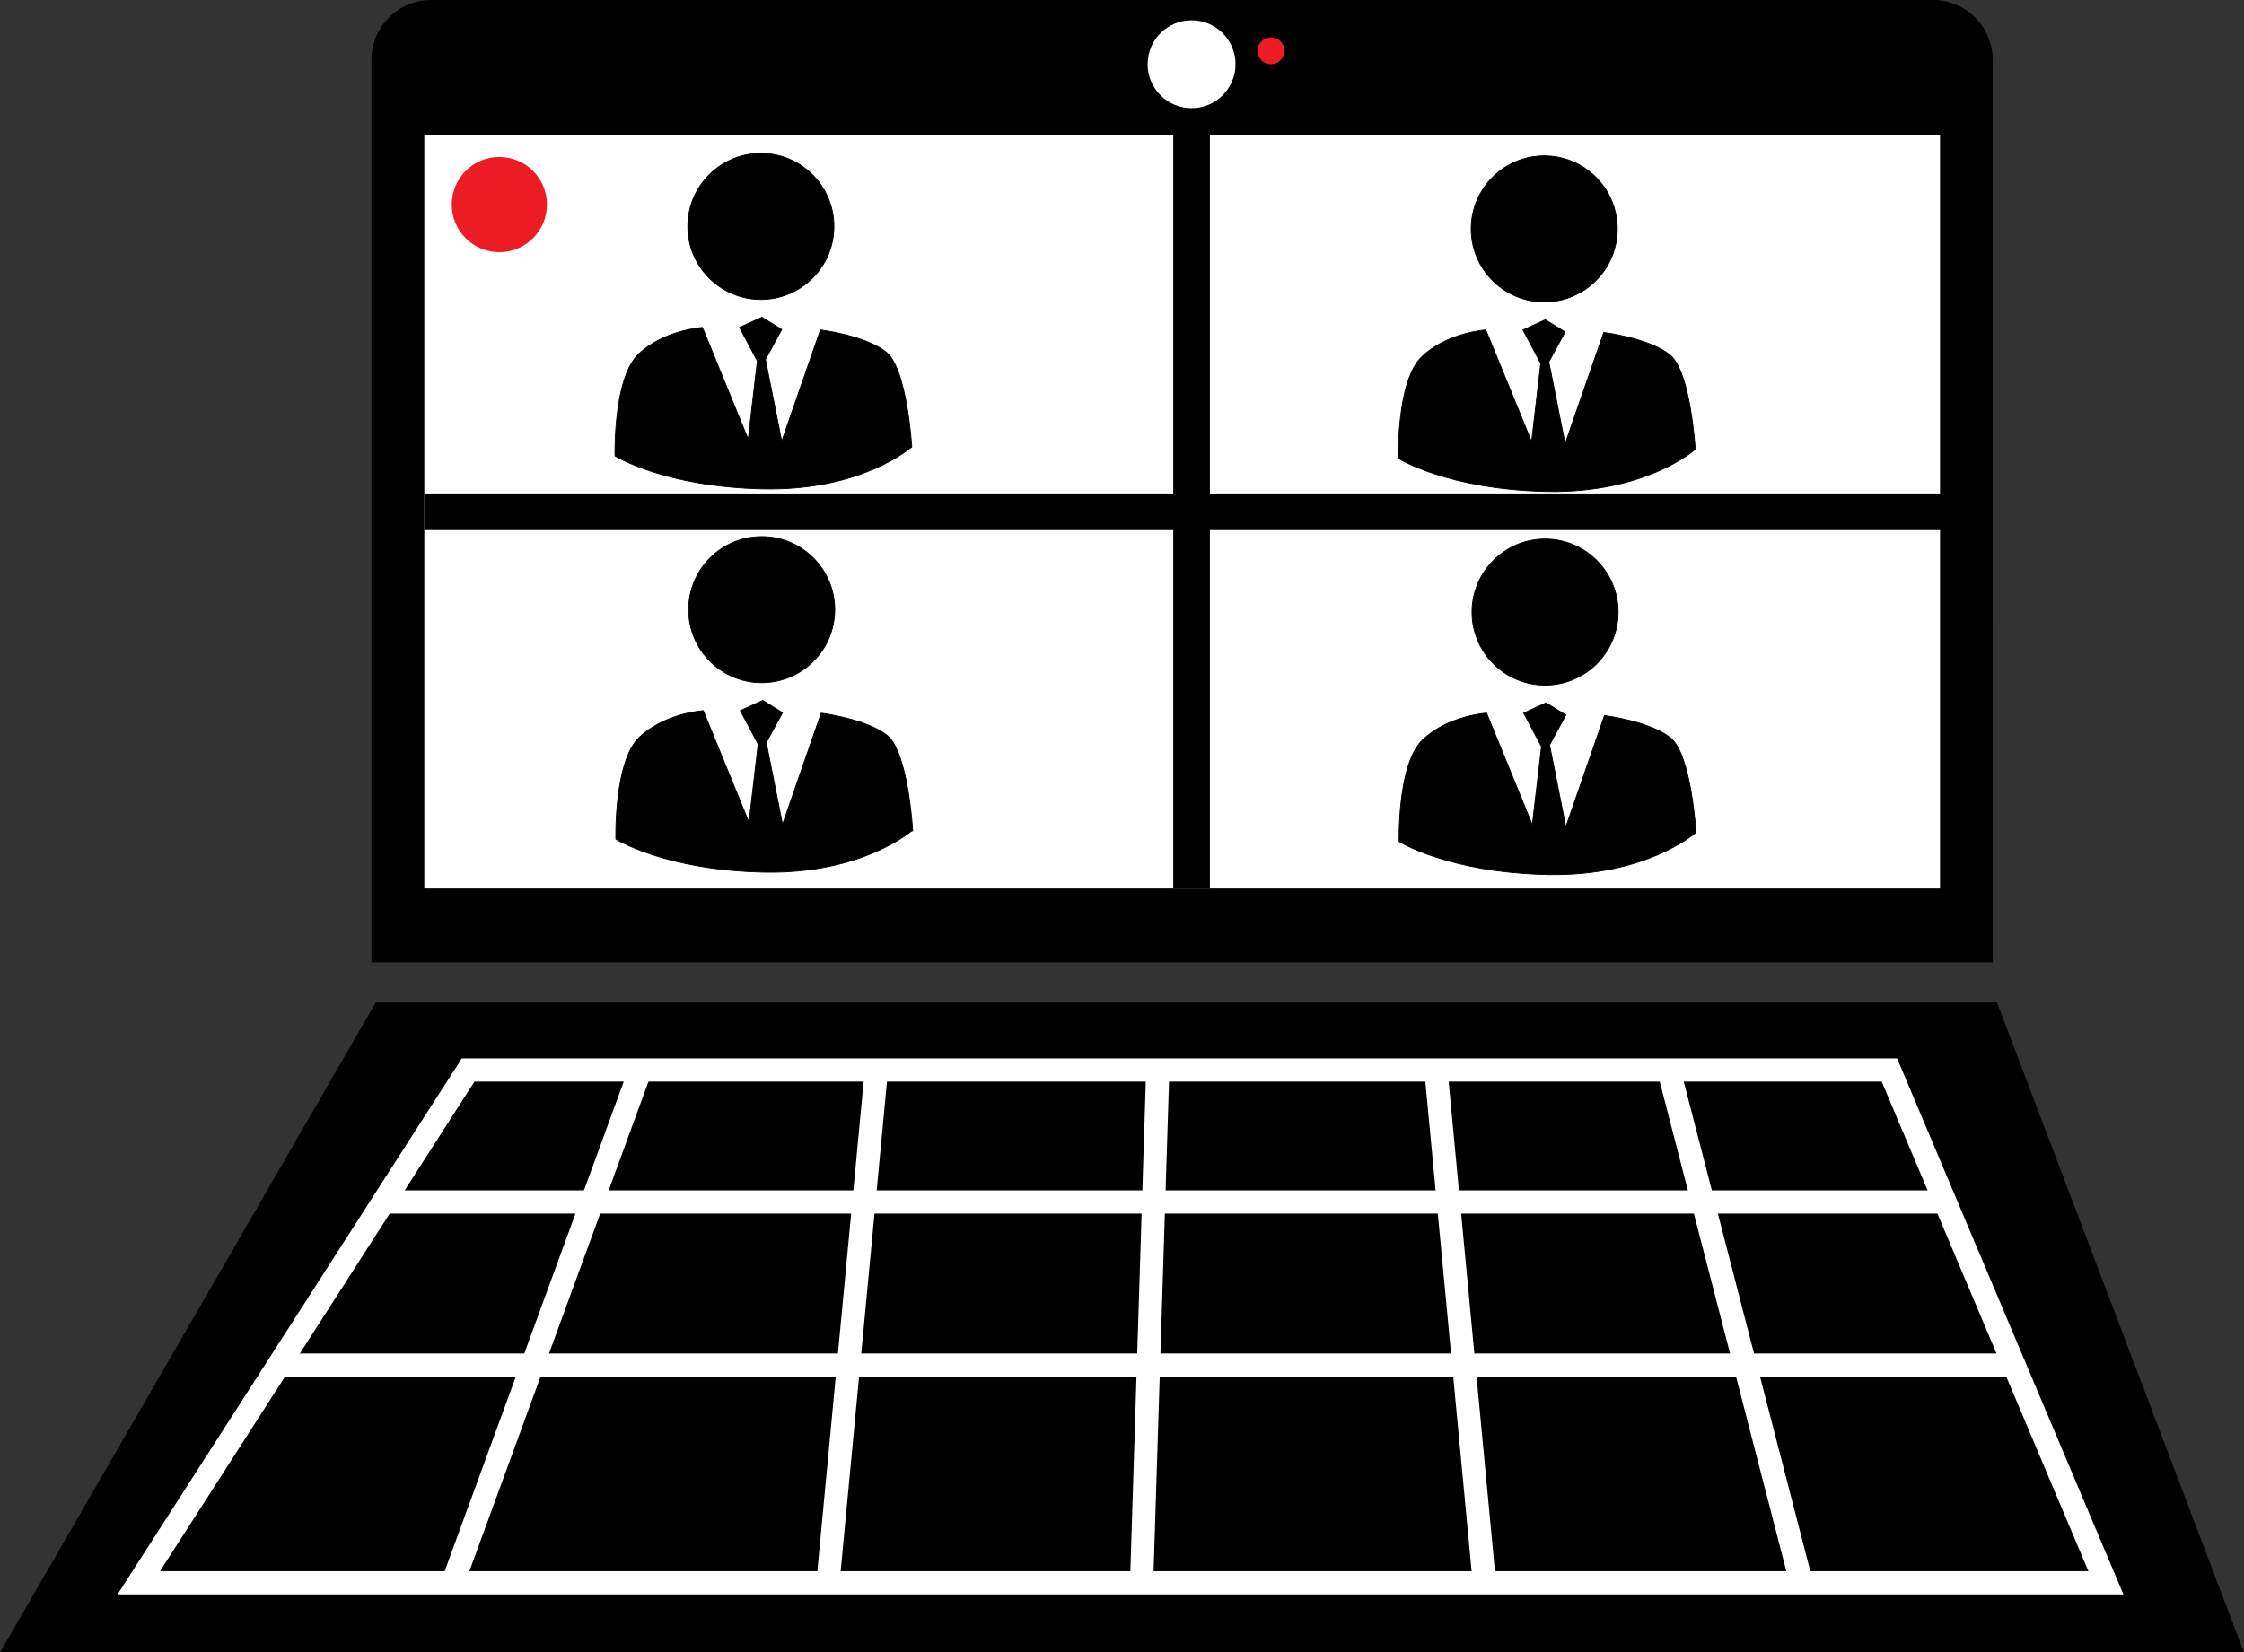
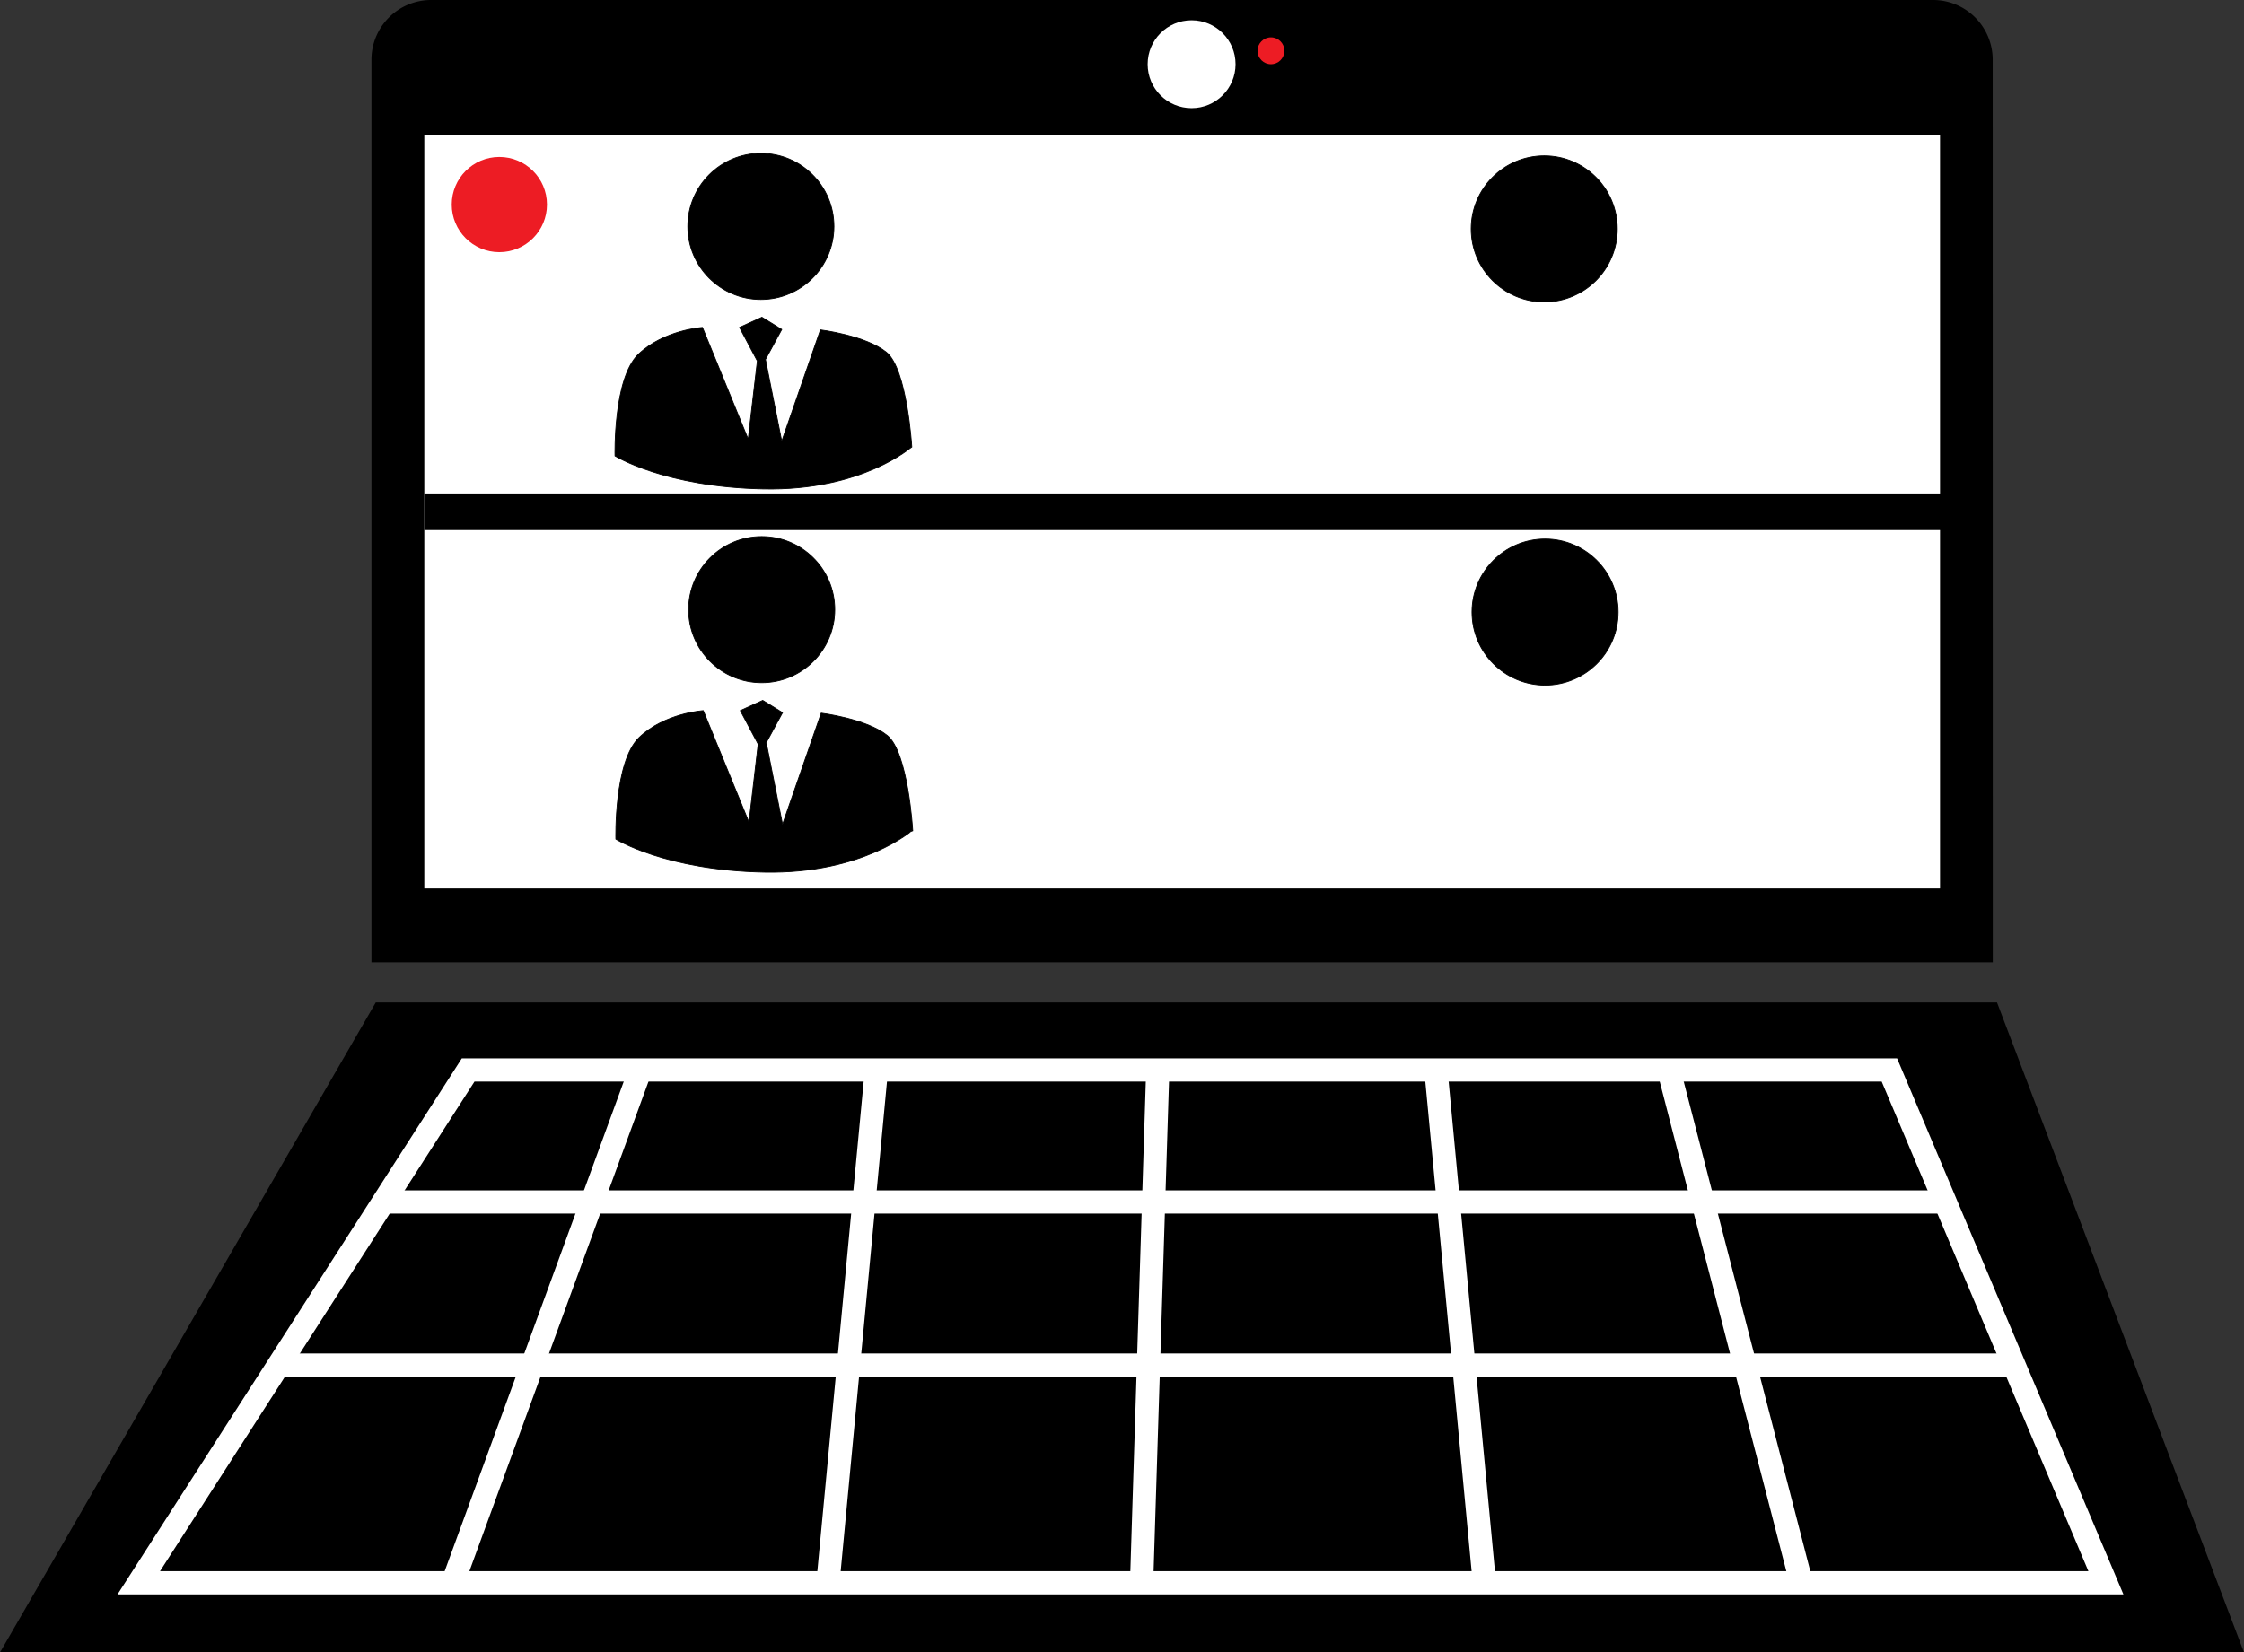
<svg xmlns="http://www.w3.org/2000/svg" viewBox="0 0 919 676.93">
  <rect x="0" y="0" width="919" height="676.93" fill="#333333" stroke="none" />
  <defs>
    <style>.a{fill:none;stroke:#fff;stroke-width:9.51px;}.a,.c,.d,.e{stroke-miterlimit:10;}.b,.c{fill:#fff;}.c,.d,.e{stroke:#000;}.d{stroke-width:0.33px;}.e{stroke-width:15px;}.f{fill:#ed1c24;}</style>
  </defs>
  <polygon points="0 676.93 919 676.93 817.85 410.65 153.89 410.65 0 676.93" />
  <polygon class="a" points="56.83 648.4 862.45 648.4 773.77 438.32 191.73 438.32 56.83 648.4" />
  <path d="M1363.12,653.92h-664V284.15a24.45,24.45,0,0,1,24.45-24.45h615.06a24.45,24.45,0,0,1,24.45,24.45Z" transform="translate(-547 -259.7)" />
  <rect class="b" x="173.77" y="55.33" width="620.74" height="308.64" />
  <line class="a" x1="262.25" y1="438.32" x2="185.43" y2="648.4" />
  <line class="a" x1="358.93" y1="438.32" x2="339.06" y2="648.4" />
  <line class="a" x1="474.15" y1="438.32" x2="467.53" y2="648.4" />
  <line class="a" x1="588.05" y1="438.32" x2="607.91" y2="648.4" />
  <line class="a" x1="683.41" y1="438.32" x2="737.71" y2="648.4" />
  <line class="a" x1="157" y1="492.4" x2="796.6" y2="492.4" />
  <line class="a" x1="114.09" y1="559.22" x2="824.81" y2="559.22" />
  <circle class="c" cx="488" cy="26.3" r="18.5" />
  <path class="d" d="M799.2,603.44s-.84-31.65,9.57-41.64,26.24-11,26.24-11l18.73,45.8,3.75-32.06-7.29-13.74,9.17-4.17,8.11,5-6.66,12.28,6.66,33.52,15.83-45.59s18.53,2.29,27.06,9.16,10.41,38.72,10.41,38.72S900.59,617.8,860,617,799.2,603.44,799.2,603.44Z" transform="translate(-547 -259.7)" />
  <circle class="d" cx="311.94" cy="249.73" r="29.93" />
  <path class="d" d="M798.86,446.46s-.83-31.64,9.58-41.63,26.23-11,26.23-11l18.74,45.8,3.74-32.06-7.28-13.74,9.16-4.16,8.12,5-6.67,12.29,6.67,33.52L883,394.83S901.5,397.12,910,404s10.41,38.73,10.41,38.73S900.25,460.83,859.65,460,798.86,446.46,798.86,446.46Z" transform="translate(-547 -259.7)" />
  <circle class="d" cx="311.6" cy="92.75" r="29.93" />
-   <path class="d" d="M1120,604.45s-.84-31.64,9.57-41.64,26.24-11,26.24-11l18.73,45.8,3.75-32.06L1171,551.78l9.16-4.17,8.12,5-6.67,12.28,6.67,33.52,15.82-45.59s18.53,2.29,27.06,9.16,10.41,38.72,10.41,38.72-20.19,18.12-60.79,17.28S1120,604.45,1120,604.45Z" transform="translate(-547 -259.7)" />
  <circle class="d" cx="632.77" cy="250.74" r="29.93" />
-   <path class="d" d="M1119.69,447.48s-.83-31.65,9.58-41.64,26.23-11,26.23-11l18.74,45.81,3.74-32.07-7.28-13.74,9.16-4.16,8.12,5-6.67,12.28,6.67,33.52,15.82-45.6s18.53,2.29,27.07,9.17,10.41,38.72,10.41,38.72-20.2,18.11-60.8,17.28S1119.69,447.48,1119.69,447.48Z" transform="translate(-547 -259.7)" />
  <circle class="d" cx="632.43" cy="93.77" r="29.93" />
-   <line class="e" x1="488" y1="55.33" x2="488" y2="363.97" />
  <line class="e" x1="173.77" y1="209.65" x2="796.6" y2="209.65" />
  <circle class="f" cx="204.5" cy="83.8" r="19.5" />
  <circle class="f" cx="520.5" cy="20.8" r="5.5" />
</svg>